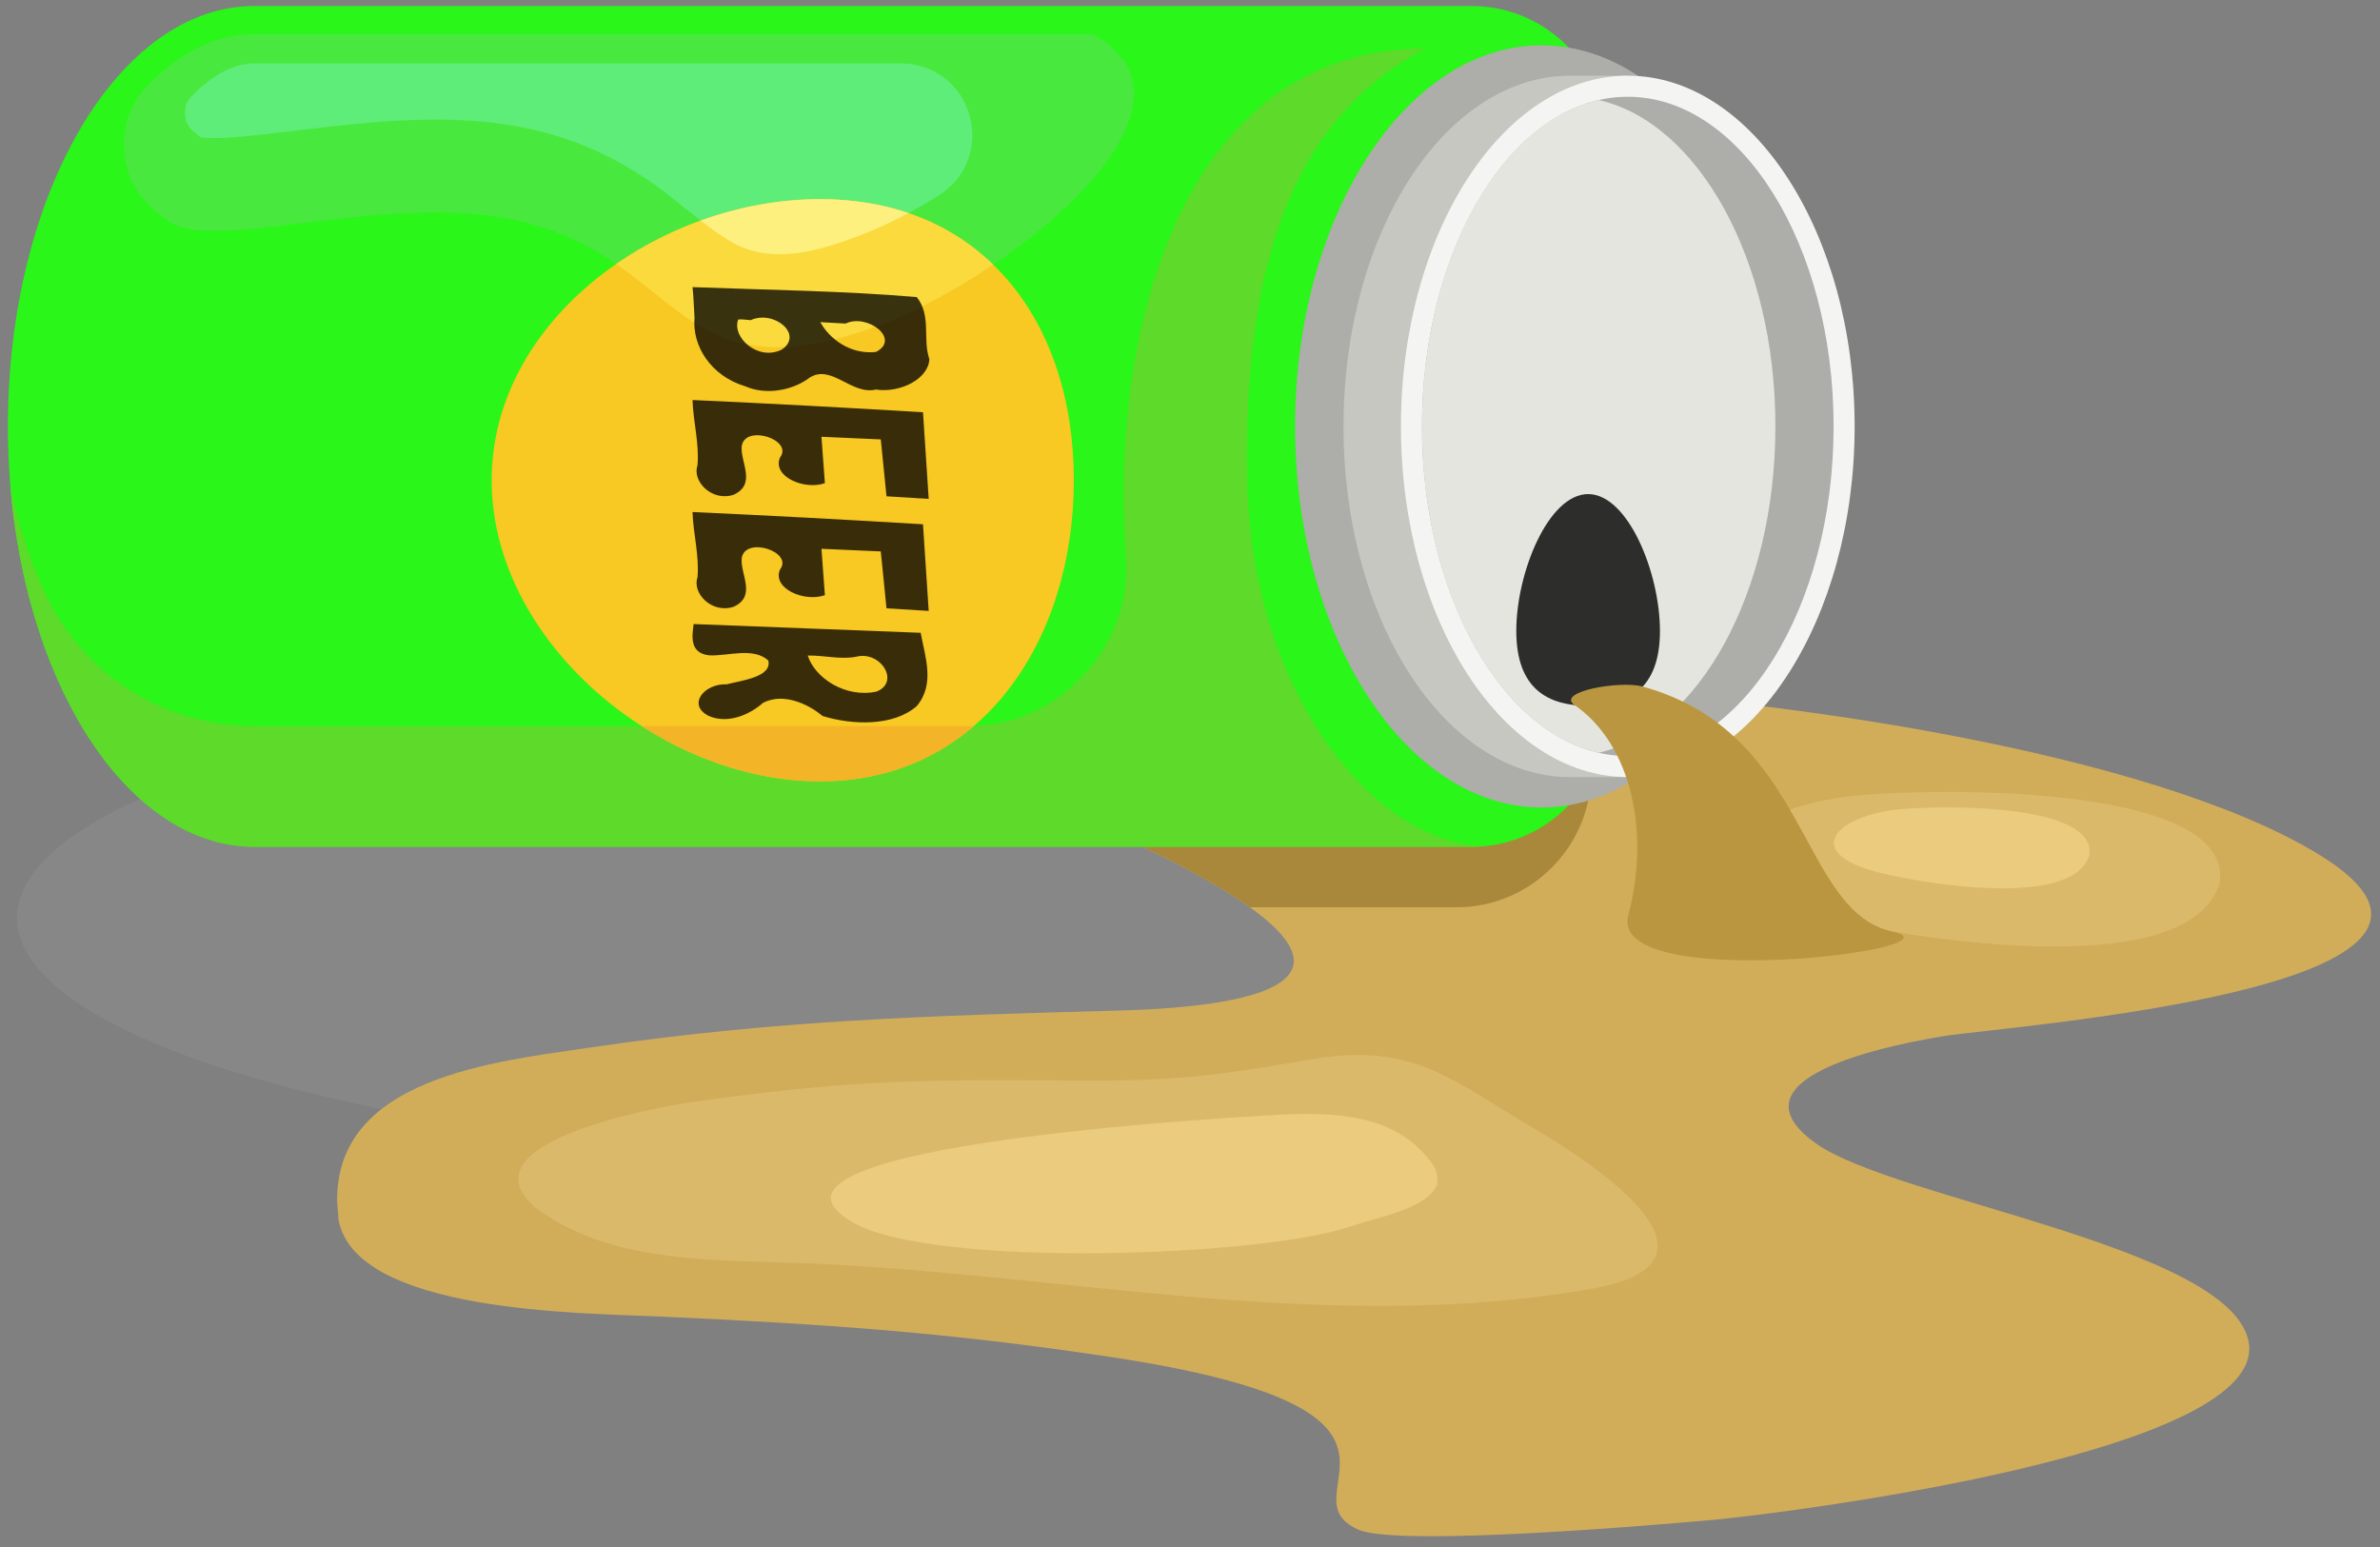
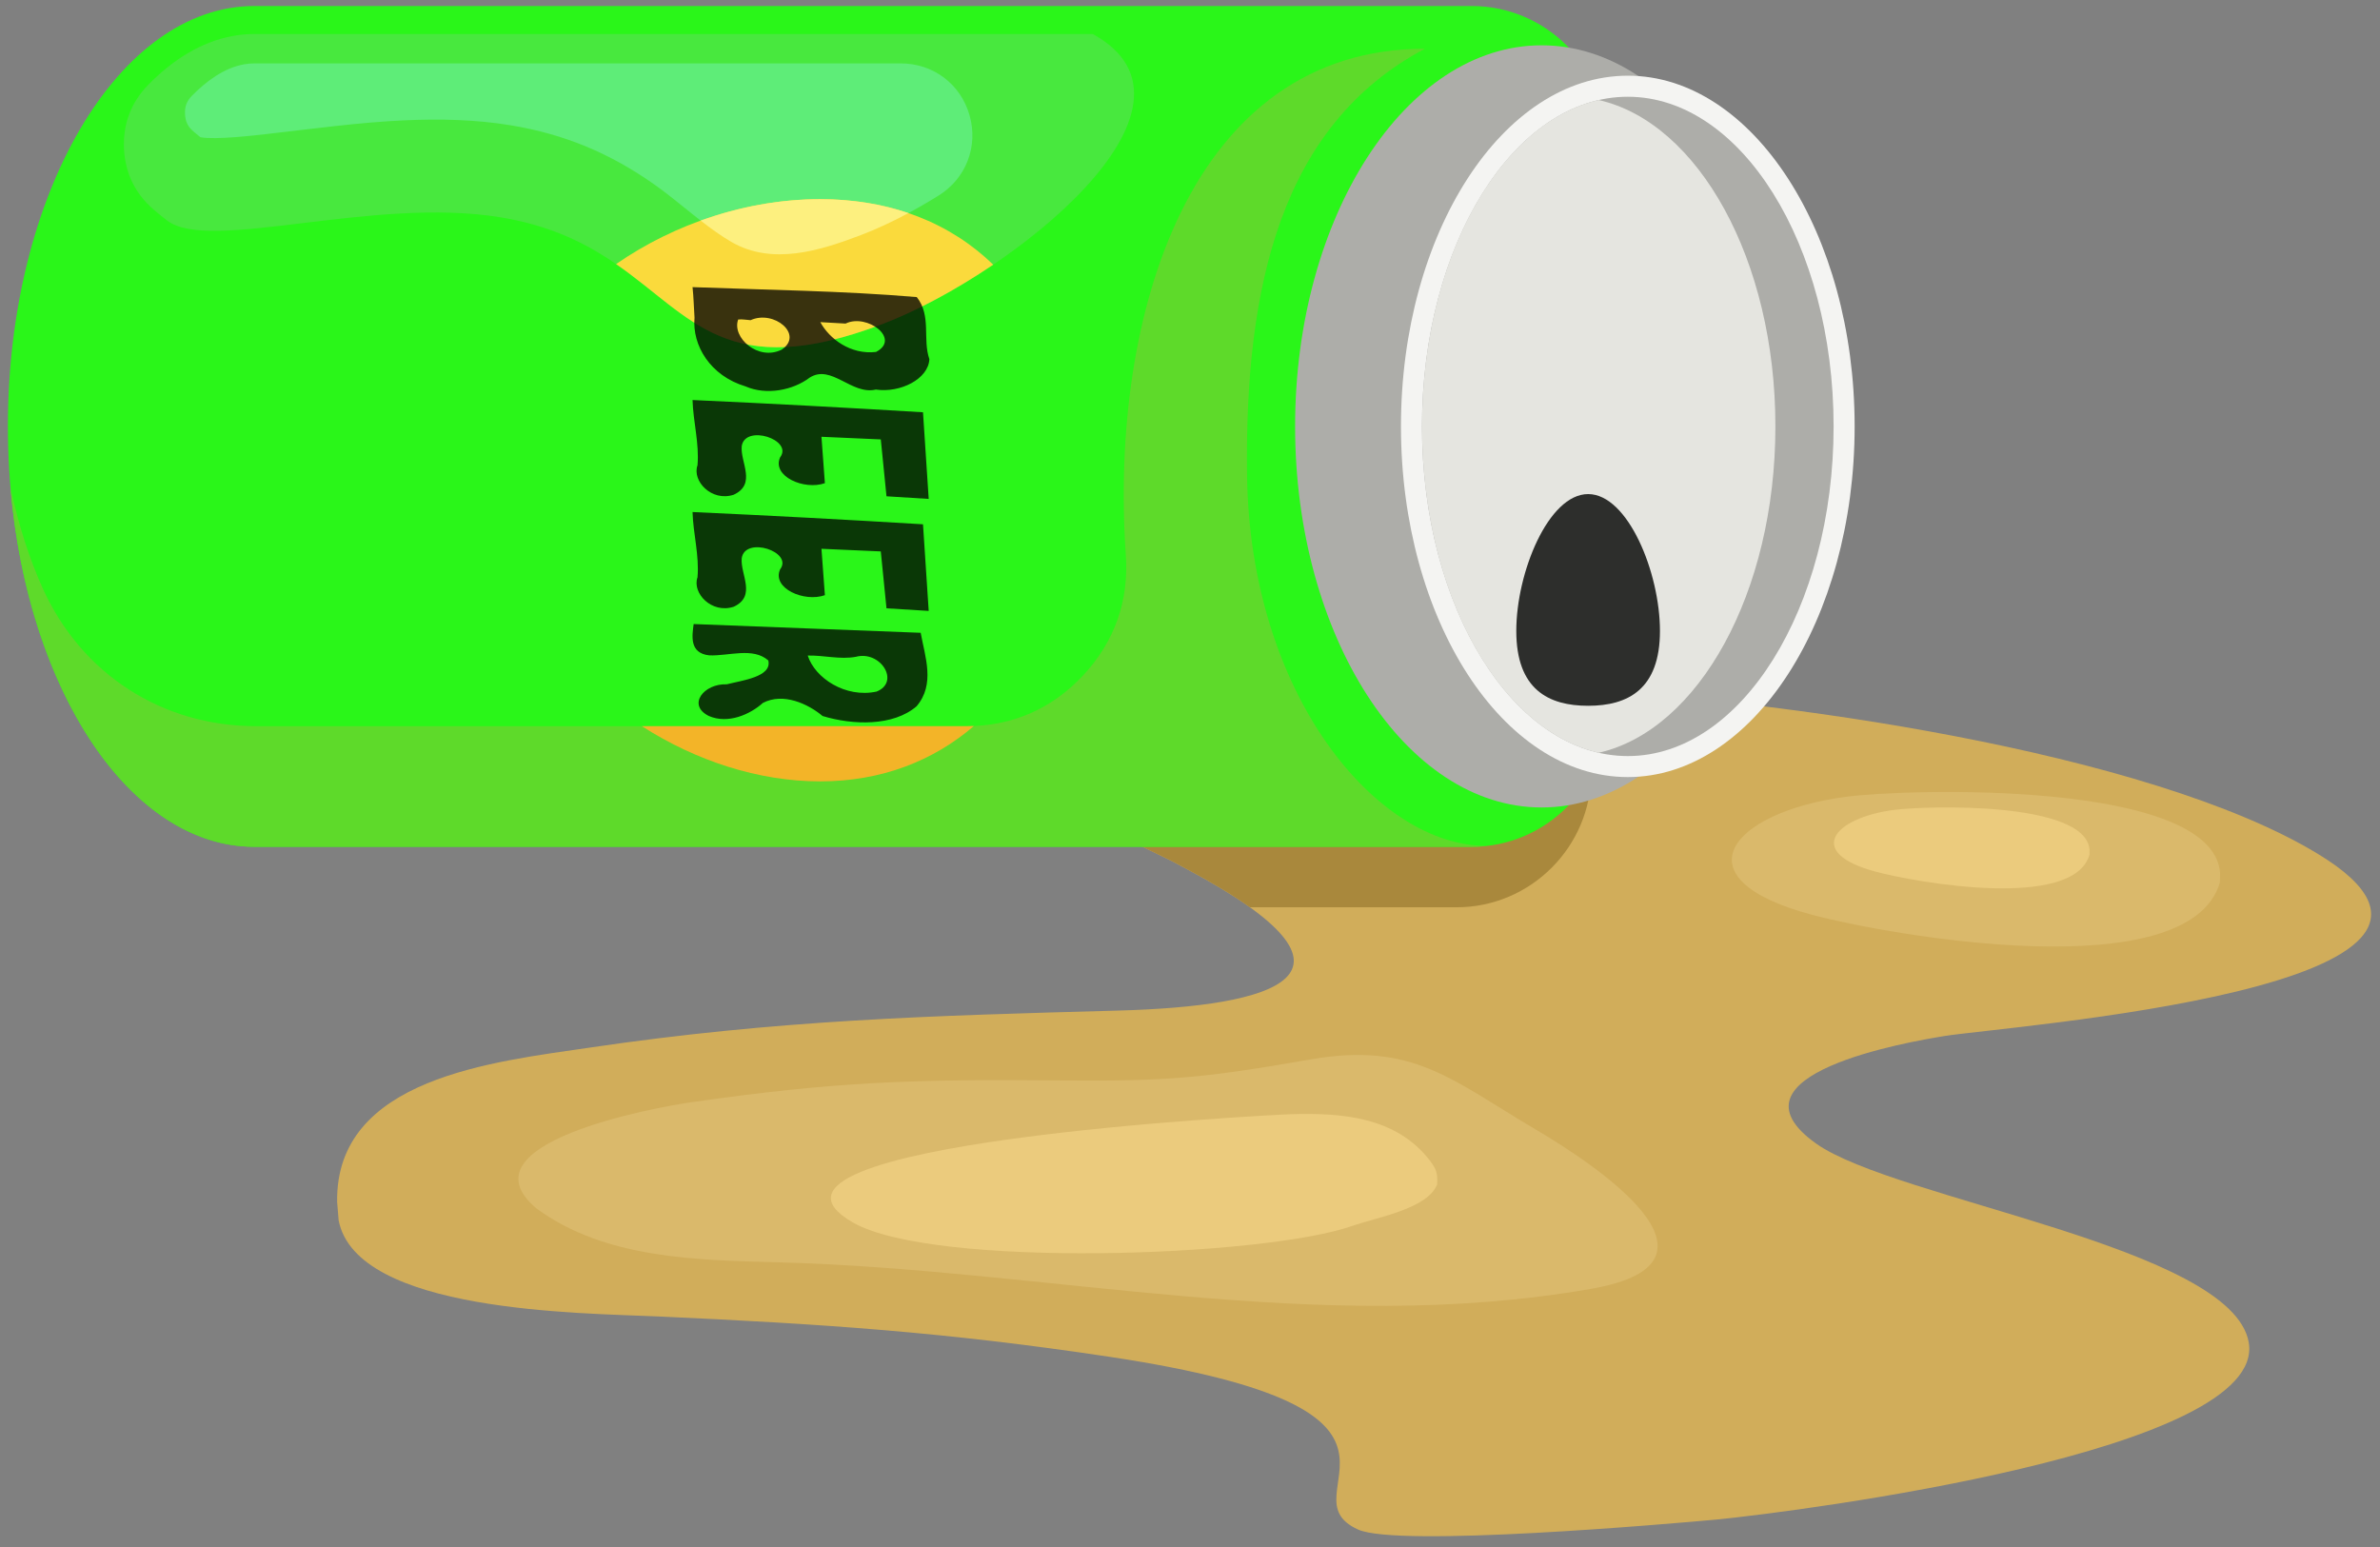
<svg xmlns="http://www.w3.org/2000/svg" version="1.1" viewBox="0 0 603 392">
  <rect x="0" y="0" width="603" height="392" fill="#808080" stroke="none" />
-   <path d="m255 295.13c138.08 0 250.7-28.116 250.7-62.591s-112.62-62.592-250.7-62.592c-138.08 0-250.7 28.117-250.7 62.592 0 34.474 112.62 62.591 250.7 62.591" fill="#969696" opacity=".313" />
  <path d="m435.08 384.98c-12.197 1.117-80.842 7.114-90.975 2.554-19.814-8.915 27.362-30.142-62.865-43.751-41.596-6.275-72.865-8.361-114.52-10.247-19.633-0.888-76.368-0.968-80.92-24.33l-0.382-4.654c-0.504-31.493 39.756-35.551 64.1-39.142 47.672-7.031 86.205-8.067 133.77-9.367 39.588-1.083 67.741-8.915 17.567-35.77l-3.571-1.91c-7.771-4.036-41.998-18.432-26.66-28.099 23.898-15.064 98.824-16.636 126.59-15.562 51.433 2.189 146.93 15.476 190.05 41.642 55.901 33.923-79.131 43.632-94.631 46.149-9.187 1.492-57.086 9.744-32.514 27.237 19.982 14.223 105.42 26.176 109.62 50.367 4.792 27.637-113.78 42.802-134.66 44.883" fill="#d1ad5a" />
  <path d="m316.68 229.87c-4.033-2.89-9.247-6.074-15.81-9.589l-3.571-1.91c-7.771-4.036-41.998-18.432-26.66-28.099 23.898-15.064 98.824-16.636 126.59-15.562 1.911 0.081 3.891 0.18 5.919 0.292v20.771c1e-3 18.754-15.345 34.097-34.098 34.097h-52.366" fill="#a9883c" />
  <path d="m64.448 214.54c-34.489 0-62.448-47.688-62.448-106.51 0-58.823 27.959-106.51 62.448-106.51v-1e-3h308.43c18.755 0 34.098 15.344 34.098 34.098v144.83c0 18.754-15.343 34.098-34.098 34.098h-308.43" fill="#2af619" />
  <path d="m276.87 8.617-212.42 1e-3c-1.735 0-3.467 0.15-5.177 0.446-8.367 1.451-15.625 6.218-21.66 12.364-4.362 4.442-6.46 9.894-6.203 16.114 0.255 6.224 2.794 11.482 7.508 15.553 1.073 0.926 2.21 1.852 3.415 2.775 10.766 8.257 52.03-6.162 84.541-0.8 46.453 7.664 42.188 47.799 96.781 27.007 32.058-12.21 86.624-55.048 53.22-73.459v-1e-3" fill="#48e83e" />
  <path d="m228.24 16.062h-163.8c-0.847 0-1.696 0.074-2.529 0.219-5.128 0.889-9.698 4.33-13.255 7.953-1.351 1.378-1.86 2.695-1.781 4.624 0.08 1.942 0.686 3.196 2.155 4.465 0.574 0.494 1.157 0.977 1.746 1.449 3.871 0.705 13.727-0.466 17.097-0.848 11.509-1.303 22.883-2.899 34.474-3.43 9.002-0.413 18.131-0.223 27.041 1.247 13.669 2.255 25.241 7.113 36.518 15.082 6.378 4.507 12.786 10.65 19.399 14.48 10.349 5.995 22.386 2.226 32.826-1.749 6.617-2.519 13.38-6.089 19.682-10.013 6.965-4.339 10.09-12.461 7.832-20.35-2.255-7.888-9.204-13.129-17.408-13.129" fill="#5eed78" />
  <path d="m64.448 214.54c-31.403 0-57.389-39.538-61.79-91.016 2.115 9.842 4.887 18.304 8.204 25.617 9.848 21.707 30.237 34.845 54.076 34.845h179.85c11.658 0 21.691-4.36 29.646-12.883 7.954-8.524 11.61-18.835 10.807-30.467-4.225-61.121 16.468-128.31 75.764-128.29-36.452 19.359-45.687 60.225-45.053 108.11 0.734 55.444 32.776 93.959 60.782 93.864-1.267 0.145-2.554 0.222-3.858 0.222h-308.43" fill="#5eda2a" />
  <path d="m390.58 204.58c34.396 0 62.451-43.373 62.451-96.551 0-53.177-28.055-96.551-62.452-96.551-34.395 0-62.451 43.374-62.451 96.551 0 53.178 28.056 96.551 62.452 96.551" fill="#ADADA9" />
-   <path d="m412.42 22.06c24.691 9.966 42.913 44.677 42.913 85.971s-18.222 76.006-42.913 85.972v2.88h-14.558c-31.74 0-57.469-39.781-57.469-88.852s25.729-88.851 57.469-88.851h14.558v2.88" fill="#C7C7C2" />
  <path d="m412.42 196.88c31.655 0 57.473-39.914 57.473-88.852 0-48.937-25.818-88.851-57.473-88.851-31.653 0-57.471 39.914-57.471 88.851 0 48.938 25.818 88.852 57.471 88.852" fill="#F4F4F2" />
  <path d="m412.42 191.56c28.72 0 52.144-37.52 52.144-83.524 0-46.003-23.424-83.523-52.144-83.523-28.718 0-52.143 37.52-52.143 83.523s23.425 83.524 52.143 83.524" fill="#ADADA9" />
  <path d="m405.05 190.72c-25.303-5.742-44.767-40.572-44.767-82.689s19.464-76.948 44.767-82.687c25.305 5.739 44.768 40.57 44.768 82.687s-19.462 76.947-44.768 82.689" fill="#E5E5E0" />
  <path d="m402.37 125.18c10.052 0 18.198 19.864 18.198 34.673 0 14.814-8.146 18.965-18.198 18.965-10.053 0-18.201-4.151-18.201-18.965 0-14.809 8.148-34.673 18.201-34.673" fill="#2D2E2C" />
-   <path d="m207.76 50.463c40.733 0 64.312 30.491 64.312 71.224s-23.579 76.285-64.312 76.285c-40.731 0-83.195-35.552-83.195-76.285s42.464-71.224 83.195-71.224" fill="#F8C823" />
  <path d="m162.63 183.99h82.159c0.658 0 1.312-0.013 1.96-0.042-10.222 8.773-23.335 14.025-38.984 14.025-15.622 0-31.499-5.235-45.135-13.983" fill="#F3B428" />
  <path d="m156.09 66.909c19.371 13.368 28.066 30.209 67.559 15.168 8.444-3.217 18.449-8.559 27.997-15.02-10.788-10.45-25.609-16.594-43.888-16.594-18.192 0-36.725 6.087-51.668 16.446" fill="#FADA3C" />
  <path d="m177.52 55.891c2.574 2.005 5.169 3.89 7.795 5.412 10.349 5.995 22.386 2.226 32.826-1.749 3.998-1.523 8.053-3.429 12.025-5.566-6.742-2.294-14.226-3.525-22.402-3.525-10.204 0-20.516 1.916-30.244 5.428" fill="#FDF07F" />
  <path d="m135.92 306.17c-19.806-16.622 30.508-25.654 39.134-26.894 36.726-5.273 56.796-5.875 93.518-5.538 27.154 0.25 36.57-0.617 63.421-5.317 26.047-4.56 35.902 5.272 57.203 17.819 14.051 8.276 52.791 33.494 14.024 40.284-69.291 12.138-137.01-4.859-206.15-6.705-20.628-0.553-43.838-0.908-61.146-13.649" fill="#dab96b" />
  <g transform="matrix(0 1.419 -1.85 0 658.11 -52.114)" opacity=".771" aria-label="BEER">
    <path d="m87.993 260.89c0.509-10.24 0.65-20.509 1.776-30.708 3.366-2.038 7.453-0.766 11.088-1.726 3.54 0.13 6.069 3.985 5.424 7.331 1.024 3.331-4.593 6.075-2.136 9.059 2.25 2.266 3.212 5.916 1.566 8.794-1.886 4.821-7.301 7.323-12.266 6.979-1.817 0.1-3.638 0.117-5.452 0.272zm5.781-6.25c3.204 0.906 7.474-2.741 5.379-5.961-2.667-3.07-7.166 1.054-5.261 4.26-0.042 0.566-0.204 1.131-0.118 1.701zm0.469-11.25c2.986-1.233 5.854-4.156 5.322-7.627-2.319-3.445-6.938 1.224-5.066 4.172-0.085 1.151-0.171 2.303-0.256 3.454z" />
    <path d="m108.15 260.89c0.625-10.528 1.355-21.049 2.188-31.562 5.156-0.26 10.312-0.521 15.469-0.781-0.156 1.927-0.312 3.854-0.469 5.781-3.385 0.26-6.771 0.521-10.156 0.781-0.156 2.708-0.312 5.417-0.469 8.125 2.76-0.156 5.521-0.312 8.281-0.469 1.31 2.84-1.23 7.28-4.603 6.135-3.158-1.842-5.971 4.789-2.01 5.254 2.853 0.224 6.761-2.072 8.677 1.098 1.305 3.031-2.457 5.727-5.253 4.959-3.901-0.263-7.76 0.593-11.655 0.68z" />
    <path d="m128.15 260.89c0.625-10.528 1.355-21.049 2.188-31.562 5.156-0.26 10.312-0.521 15.469-0.781-0.156 1.927-0.312 3.854-0.469 5.781-3.385 0.26-6.771 0.521-10.156 0.781-0.156 2.708-0.312 5.417-0.469 8.125 2.76-0.156 5.521-0.312 8.281-0.469 1.31 2.84-1.23 7.28-4.603 6.135-3.158-1.842-5.971 4.789-2.01 5.254 2.853 0.224 6.761-2.072 8.677 1.098 1.305 3.031-2.457 5.727-5.253 4.959-3.901-0.263-7.76 0.593-11.655 0.68z" />
    <path d="m148.15 260.74c0.521-10.365 1.042-20.729 1.562-31.094 4.306-0.598 9.168-2.015 13.12 0.563 3.597 3.207 3.38 8.729 1.737 12.873-2.148 1.961-4.248 5.384-2.336 8.176 2.039 1.735 3.824 4.759 2.333 7.396-1.953 3.023-5.825 0.693-5.658-2.456-0.698-2.067-1.318-6.22-4.258-5.684-2.42 2.112-0.767 5.418-0.91 8.091-0.393 2.786-3.588 2.326-5.59 2.135zm5.625-15.625c4.001-0.976 7.636-5.162 6.431-9.428-1.698-3.28-7.383-0.55-6.212 2.827 0.53 2.157-0.289 4.407-0.219 6.602z" />
  </g>
  <path d="m364.12 300.07c-2.41 6.216-15.301 8.356-21.452 10.516-22.591 7.937-106.39 10.838-126.66-0.902-34.774-20.14 106.71-27.259 111.11-27.391 12.762-0.38 26.561 0.641 35.112 11.693 1.751 2.265 2.037 3.355 1.89 6.084" fill="#ebcb7d" />
  <path d="m562.44 223.57c-7.845 26.932-83.715 13.449-103.41 8.185-34.379-9.191-20.55-25.979 8.572-29.868 15.577-2.082 93.106-4.38 94.882 19.287l-0.047 2.396" fill="#dab96b" />
-   <path d="m398.94 178.64c14.5 10.018 19.175 32.442 13.605 53.244-5.365 20.033 87.131 8.556 66.871 4.119-23.619-5.173-20.896-50.341-63.212-62.055-5.747-1.589-22.167 1.301-17.264 4.692" fill="#bb9640" />
  <path d="m529.39 216.57c-4.107 14.101-43.831 7.04-54.141 4.285-17.999-4.812-10.761-13.602 4.487-15.639 8.157-1.089 48.75-2.292 49.678 10.099l-0.024 1.255" fill="#ebcb7d" />
</svg>